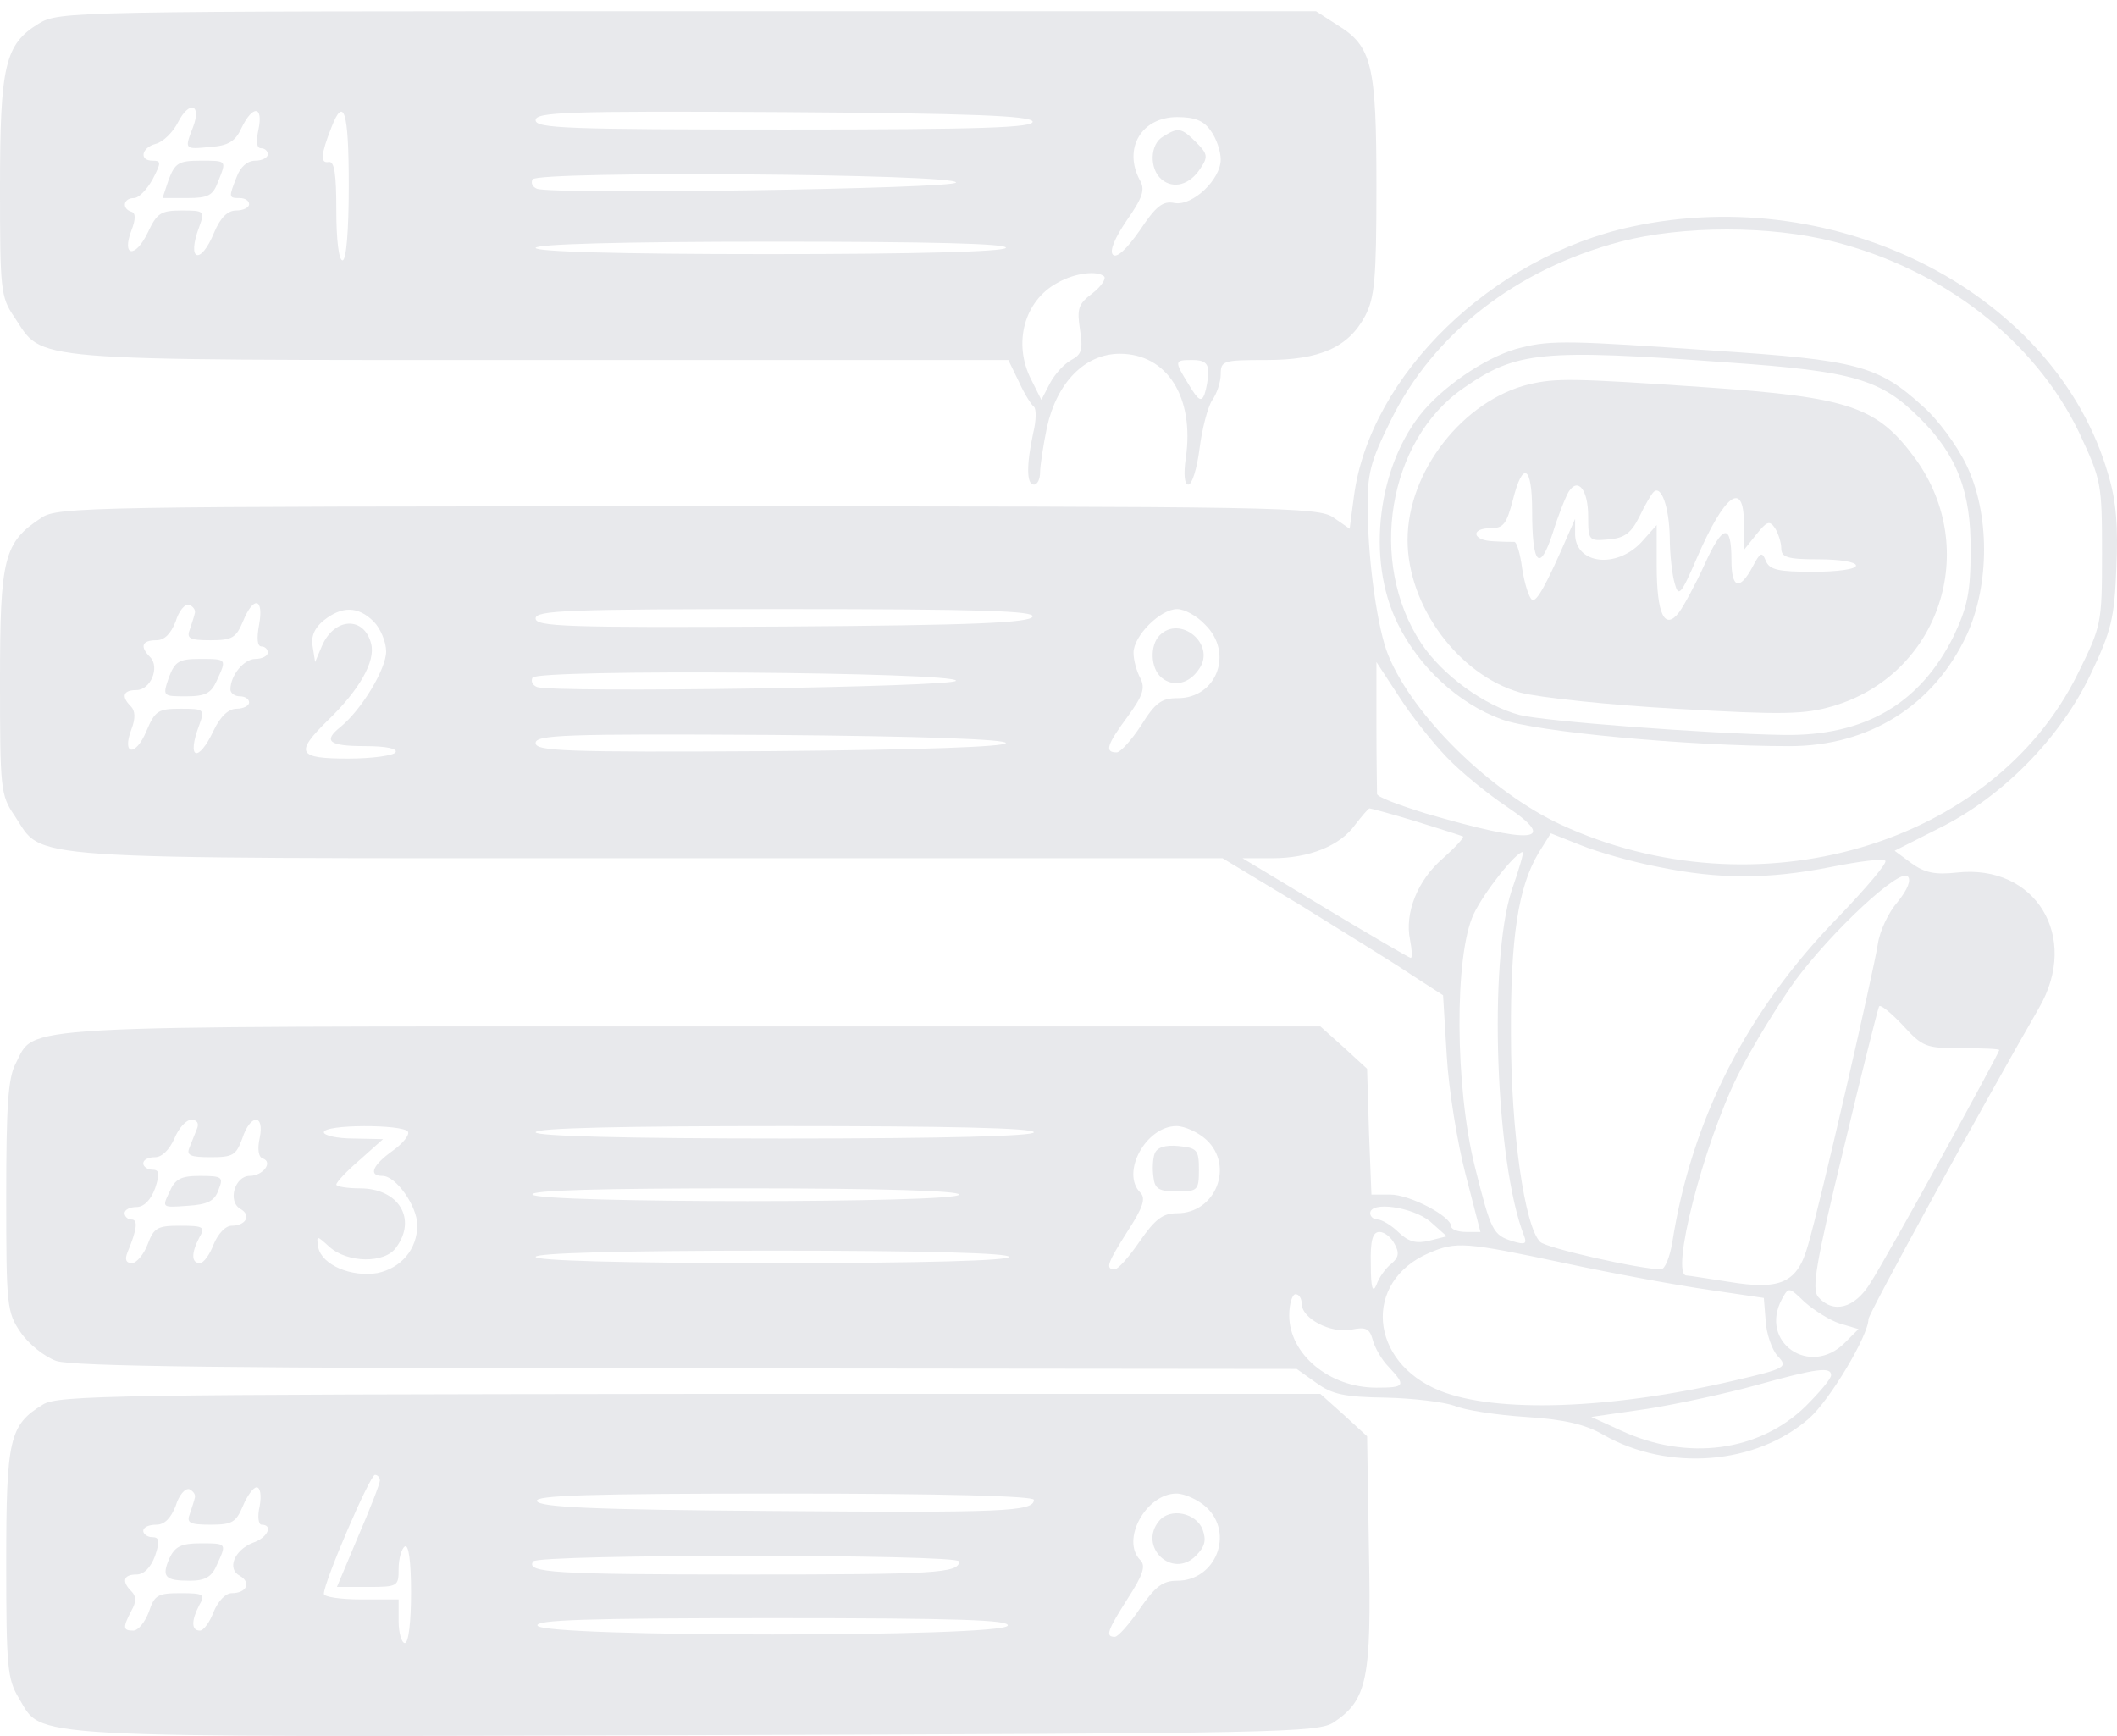
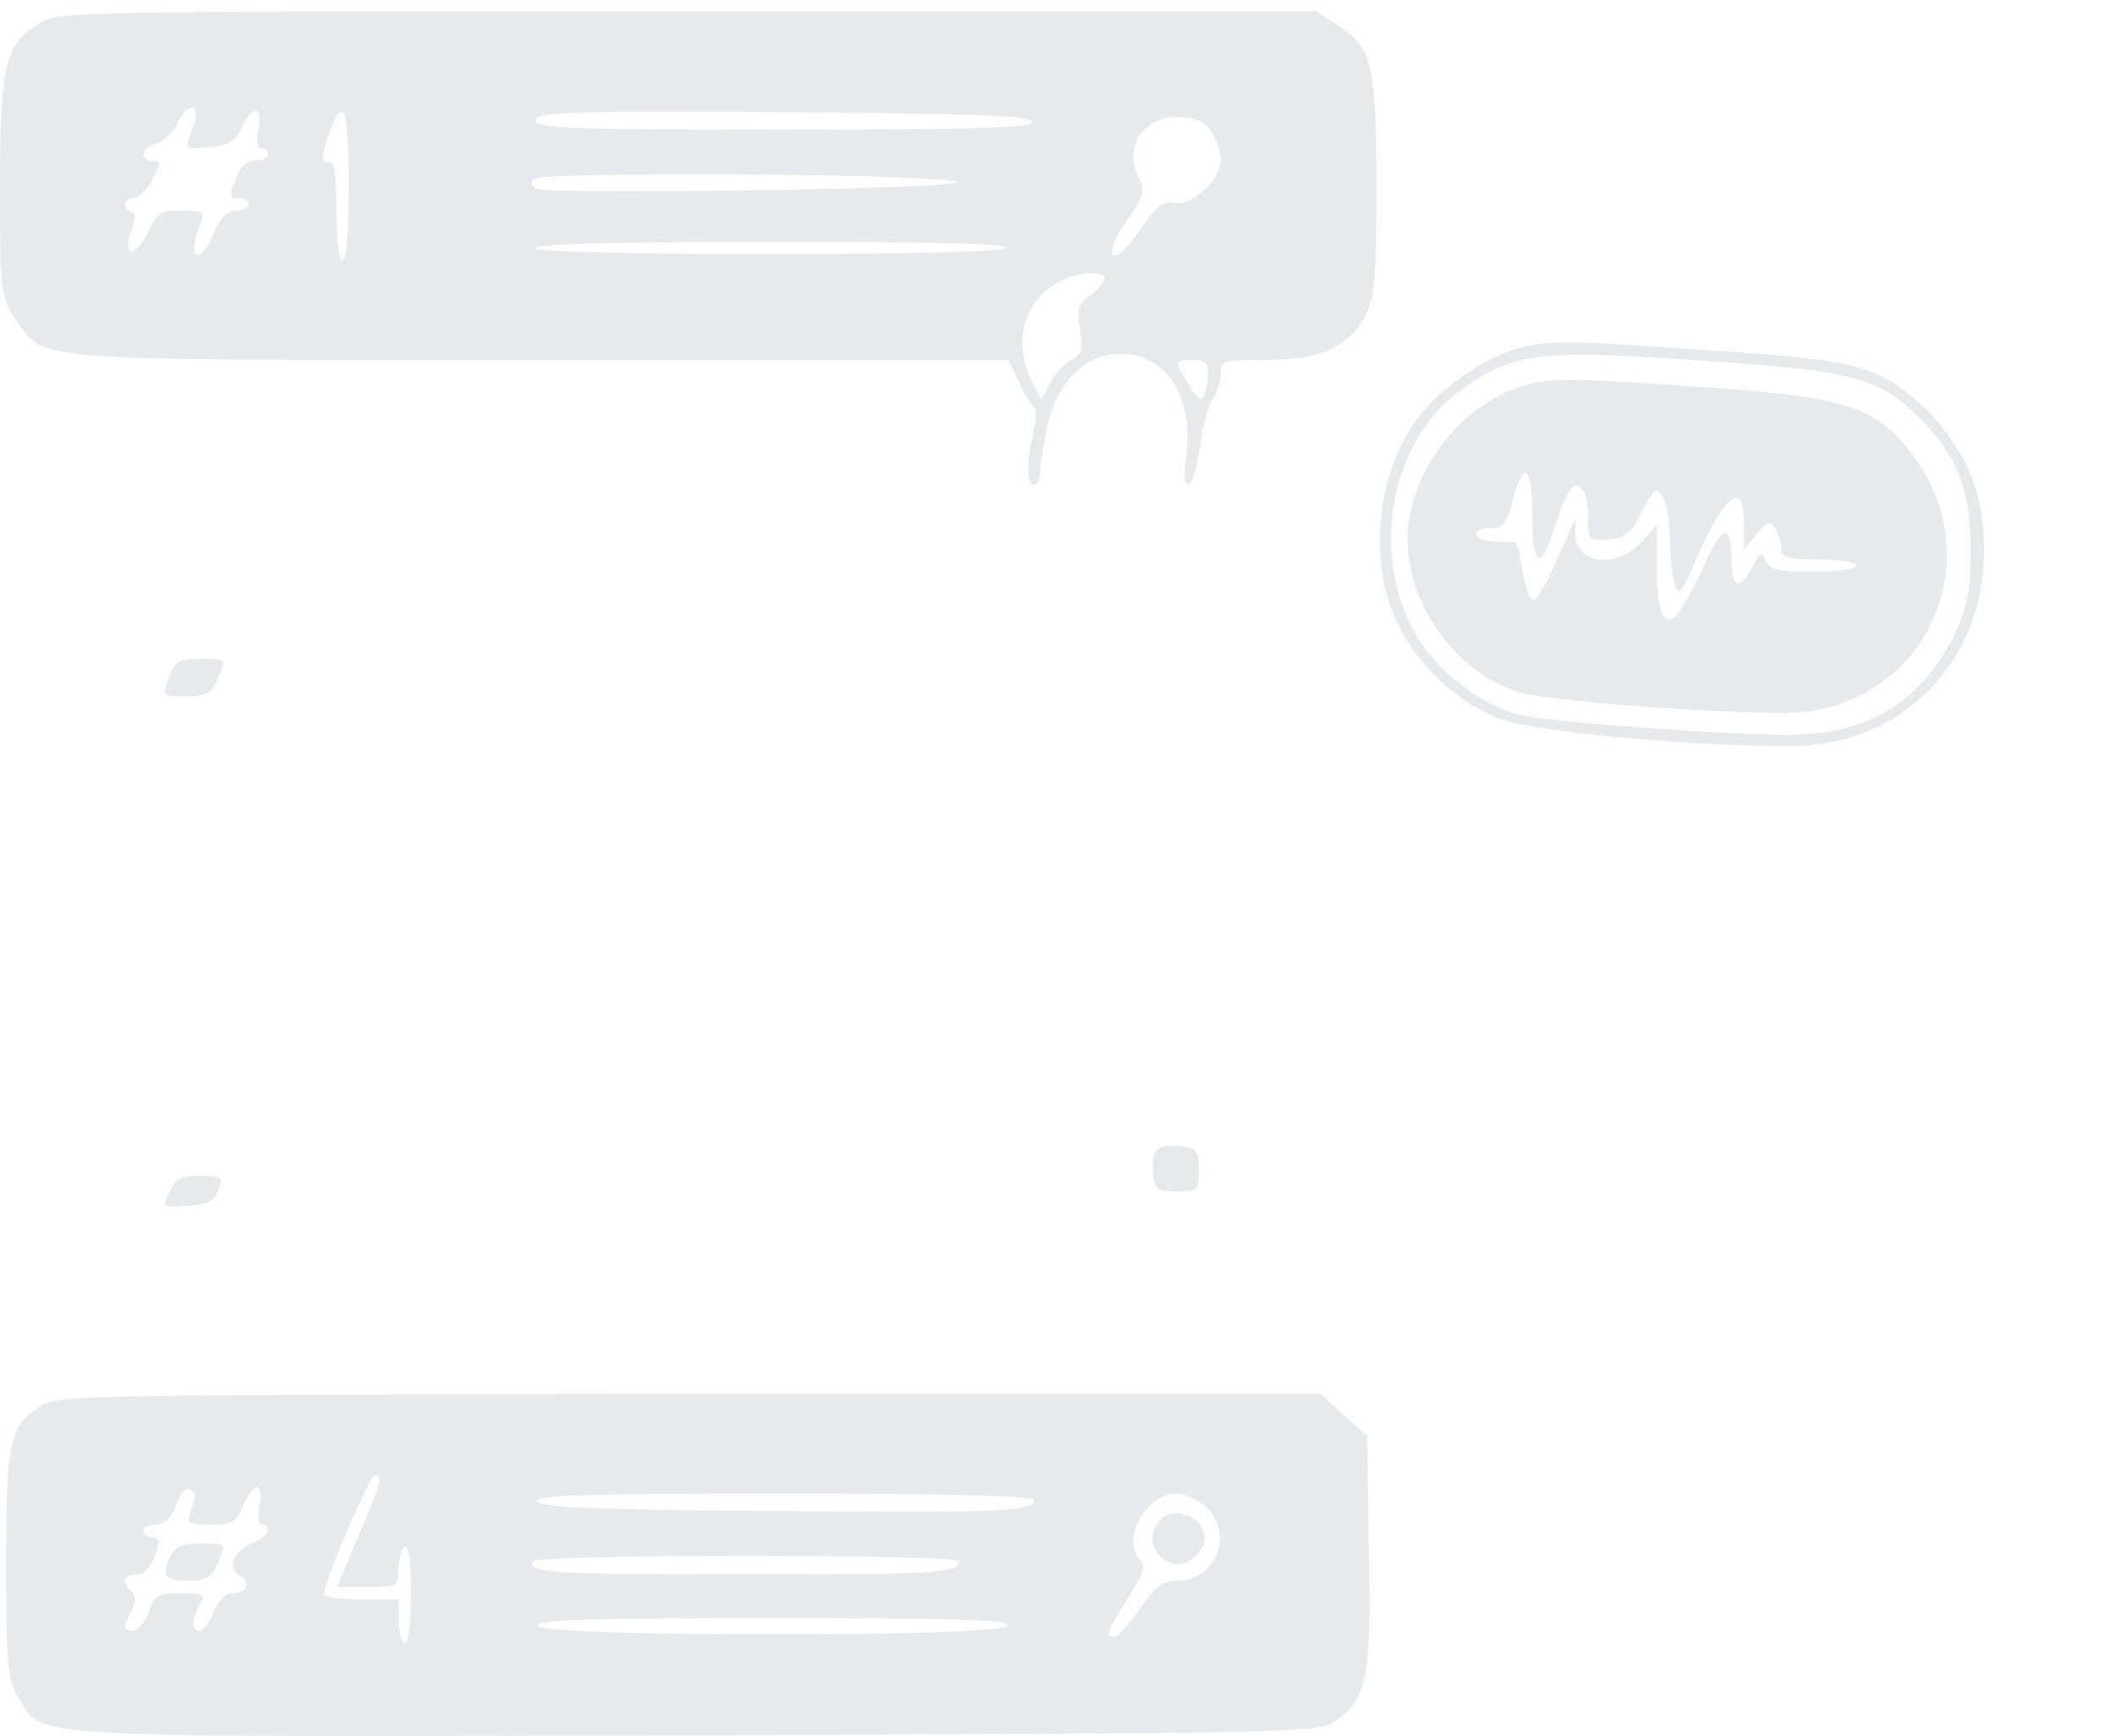
<svg xmlns="http://www.w3.org/2000/svg" width="100" height="82" viewBox="0 0 100 82" fill="none">
  <path d="M1.824 1.118C0.235 2.089 0 3.089 0 8.855C0 13.68 0.029 14.033 0.677 14.975C2.089 17.093 0.824 17.005 25.507 17.005H47.631L48.131 18.034C48.396 18.623 48.719 19.123 48.837 19.211C48.955 19.299 48.955 19.858 48.807 20.447C48.484 21.947 48.484 22.889 48.837 22.889C49.013 22.889 49.131 22.624 49.131 22.3C49.131 22.006 49.278 21.035 49.455 20.182C49.925 18.064 51.249 16.71 52.897 16.71C55.133 16.71 56.427 18.77 56.015 21.624C55.898 22.418 55.956 22.889 56.133 22.889C56.309 22.889 56.545 22.124 56.663 21.182C56.78 20.27 57.045 19.241 57.251 18.917C57.486 18.593 57.663 18.034 57.663 17.681C57.663 17.034 57.781 17.005 59.81 17.005C62.341 17.005 63.694 16.416 64.488 14.916C64.93 14.063 65.018 13.21 65.018 8.826C65.018 3.06 64.812 2.177 63.164 1.177L62.164 0.53H32.48C3.236 0.53 2.795 0.53 1.824 1.118ZM9.12 6.002C8.708 7.061 8.708 7.061 9.914 6.943C10.797 6.884 11.121 6.678 11.415 6.031C11.944 4.943 12.445 5.001 12.209 6.119C12.091 6.678 12.121 7.002 12.327 7.002C12.503 7.002 12.65 7.12 12.65 7.296C12.65 7.443 12.386 7.59 12.062 7.59C11.68 7.59 11.356 7.885 11.18 8.355C10.797 9.326 10.797 9.356 11.327 9.356C11.562 9.356 11.768 9.473 11.768 9.65C11.768 9.797 11.503 9.944 11.15 9.944C10.768 9.944 10.415 10.268 10.12 10.974C9.473 12.562 8.797 12.327 9.414 10.709C9.679 9.973 9.65 9.944 8.591 9.944C7.59 9.944 7.414 10.062 6.973 11.003C6.384 12.209 5.737 12.121 6.208 10.885C6.414 10.356 6.414 10.062 6.208 10.003C5.737 9.856 5.825 9.356 6.325 9.356C6.561 9.356 6.943 8.944 7.208 8.473C7.62 7.679 7.62 7.59 7.208 7.59C6.561 7.59 6.678 6.973 7.355 6.796C7.708 6.708 8.179 6.237 8.414 5.766C8.944 4.737 9.532 4.913 9.12 6.002ZM16.475 8.767C16.475 10.915 16.357 12.297 16.181 12.297C16.004 12.297 15.887 11.327 15.887 9.944C15.887 8.208 15.798 7.62 15.534 7.649C15.122 7.737 15.151 7.296 15.651 6.031C16.24 4.501 16.475 5.237 16.475 8.767ZM48.778 5.737C48.866 6.031 46.395 6.119 37.098 6.119C26.772 6.119 25.301 6.061 25.301 5.678C25.301 5.296 26.713 5.237 36.981 5.296C45.983 5.354 48.66 5.472 48.778 5.737ZM57.192 6.178C57.457 6.531 57.663 7.149 57.663 7.532C57.663 8.473 56.339 9.738 55.486 9.591C54.927 9.473 54.603 9.738 53.838 10.885C53.221 11.768 52.75 12.209 52.573 12.033C52.397 11.856 52.661 11.238 53.221 10.415C53.985 9.326 54.103 8.944 53.838 8.502C53.044 7.002 53.926 5.531 55.603 5.531C56.457 5.531 56.868 5.707 57.192 6.178ZM45.159 8.62C45.159 8.914 26.125 9.208 25.36 8.914C25.154 8.826 25.066 8.649 25.154 8.473C25.419 8.061 45.159 8.208 45.159 8.62ZM47.513 11.709C47.395 11.886 43.335 12.003 36.304 12.003C29.155 12.003 25.301 11.886 25.301 11.709C25.301 11.533 29.243 11.415 36.51 11.415C43.894 11.415 47.631 11.503 47.513 11.709ZM52.161 13.062C52.25 13.18 52.014 13.533 51.602 13.857C50.926 14.357 50.867 14.592 51.014 15.563C51.161 16.505 51.102 16.74 50.602 17.005C50.279 17.181 49.837 17.652 49.602 18.093L49.19 18.888L48.719 17.946C47.837 16.24 48.366 14.21 49.955 13.357C50.779 12.886 51.838 12.768 52.161 13.062ZM57.074 17.564C57.074 17.887 56.986 18.358 56.898 18.623C56.751 19.005 56.604 18.917 56.162 18.181C55.456 17.034 55.456 17.005 56.339 17.005C56.868 17.005 57.074 17.152 57.074 17.564Z" fill="#E8E9EC" />
-   <path d="M7.972 8.473L7.678 9.355H8.855C9.826 9.355 10.061 9.238 10.297 8.591C10.709 7.561 10.738 7.59 9.443 7.59C8.443 7.59 8.267 7.708 7.972 8.473Z" fill="#E8E9EC" />
-   <path d="M54.956 6.442C54.309 6.795 54.28 7.972 54.868 8.472C55.427 8.943 56.192 8.737 56.692 7.972C57.075 7.413 57.045 7.266 56.516 6.736C55.809 6.03 55.662 6.001 54.956 6.442Z" fill="#E8E9EC" />
-   <path d="M77.08 10.707C70.49 12.119 64.724 17.709 63.959 23.417L63.753 24.976L62.988 24.446C62.282 23.946 60.487 23.917 32.509 23.917C4.325 23.917 2.736 23.946 1.971 24.446C0.177 25.623 0 26.329 0 32.184C0 37.244 0.029 37.568 0.677 38.509C2.118 40.657 0.235 40.539 30.567 40.539H57.751L61.458 42.775C63.488 44.04 65.842 45.481 66.665 46.041L68.166 47.011L68.342 49.895C68.43 51.454 68.842 53.984 69.225 55.455L69.931 58.191H69.254C68.872 58.191 68.548 58.073 68.548 57.926C68.548 57.455 66.606 56.426 65.665 56.426H64.782L64.665 53.454L64.576 50.483L63.488 49.483L62.37 48.482H32.656C0 48.482 1.706 48.394 0.735 50.248C0.382 50.924 0.294 52.248 0.294 56.514C0.294 61.662 0.324 61.986 0.971 62.928C1.353 63.486 2.089 64.075 2.648 64.281C3.413 64.546 10.974 64.634 32.45 64.634L61.252 64.663L62.164 65.311C62.929 65.87 63.517 65.987 65.459 66.017C66.754 66.046 68.195 66.222 68.695 66.399C69.166 66.605 70.696 66.84 72.079 66.929C73.903 67.046 74.903 67.282 75.756 67.782C78.816 69.517 82.964 69.194 85.465 66.987C86.435 66.134 88.26 63.075 88.26 62.31C88.26 62.045 93.673 52.189 96.32 47.6C98.262 44.246 96.144 40.804 92.437 41.216C91.378 41.333 90.907 41.216 90.289 40.774L89.495 40.186L91.584 39.127C94.585 37.656 97.35 34.831 98.762 31.831C99.733 29.801 99.88 29.183 99.969 26.829C100.057 24.888 99.969 23.681 99.586 22.416C97.144 13.914 86.877 8.589 77.08 10.707ZM86.612 11.413C91.819 12.737 96.115 16.091 98.203 20.416C99.263 22.681 99.292 22.828 99.292 26.153C99.292 29.477 99.263 29.565 98.144 31.831C94.143 39.951 82.934 43.216 73.726 38.95C70.431 37.42 66.754 33.831 65.577 30.948C65.077 29.742 64.635 26.623 64.606 24.182C64.576 22.358 64.724 21.828 65.695 19.857C67.724 15.738 71.637 12.708 76.55 11.413C79.492 10.649 83.641 10.649 86.612 11.413ZM9.208 28.948C9.179 29.095 9.061 29.448 8.973 29.712C8.797 30.154 8.944 30.242 9.944 30.242C10.974 30.242 11.15 30.124 11.474 29.36C11.974 28.124 12.474 28.241 12.239 29.507C12.121 30.154 12.15 30.536 12.356 30.536C12.503 30.536 12.65 30.654 12.65 30.831C12.65 30.978 12.386 31.125 12.062 31.125C11.533 31.125 10.885 31.89 10.885 32.566C10.885 32.743 11.091 32.89 11.327 32.89C11.562 32.89 11.768 33.008 11.768 33.184C11.768 33.331 11.503 33.478 11.18 33.478C10.797 33.478 10.415 33.831 10.091 34.508C9.355 36.067 8.797 35.861 9.414 34.243C9.679 33.508 9.65 33.478 8.532 33.478C7.473 33.478 7.326 33.566 6.914 34.537C6.414 35.744 5.737 35.685 6.208 34.449C6.414 33.919 6.384 33.566 6.178 33.361C5.707 32.89 5.825 32.596 6.443 32.596C7.12 32.596 7.561 31.507 7.09 31.036C6.59 30.536 6.708 30.242 7.384 30.242C7.767 30.242 8.061 29.948 8.296 29.36C8.443 28.859 8.738 28.506 8.944 28.565C9.12 28.653 9.238 28.8 9.208 28.948ZM17.652 29.36C17.976 29.683 18.24 30.33 18.24 30.772C18.24 31.595 17.093 33.508 16.093 34.331C15.239 35.008 15.534 35.243 17.24 35.243C18.24 35.243 18.799 35.361 18.682 35.538C18.593 35.685 17.593 35.832 16.446 35.832C14.063 35.832 13.916 35.567 15.475 34.037C16.975 32.596 17.74 31.242 17.534 30.419C17.211 29.095 15.798 29.154 15.21 30.507L14.886 31.272L14.769 30.536C14.681 30.066 14.857 29.654 15.298 29.301C16.151 28.624 16.916 28.624 17.652 29.36ZM48.778 29.124C48.66 29.418 45.983 29.536 36.981 29.595C26.713 29.654 25.301 29.595 25.301 29.212C25.301 28.83 26.772 28.771 37.098 28.771C46.395 28.771 48.866 28.859 48.778 29.124ZM56.927 29.507C58.281 30.83 57.486 32.978 55.633 32.978C54.868 32.978 54.574 33.184 53.897 34.273C53.456 34.949 52.926 35.538 52.75 35.538C52.161 35.538 52.279 35.185 53.279 33.831C53.985 32.86 54.103 32.507 53.868 32.037C53.691 31.713 53.544 31.183 53.544 30.831C53.544 30.036 54.809 28.771 55.603 28.771C55.956 28.771 56.545 29.095 56.927 29.507ZM68.342 35.773C69.019 36.479 70.284 37.509 71.166 38.097C73.697 39.803 72.373 39.892 67.342 38.421C66.106 38.038 65.077 37.656 65.047 37.509C65.047 37.391 65.018 35.95 65.018 34.302V31.272L66.077 32.89C66.636 33.772 67.666 35.067 68.342 35.773ZM45.159 32.154C45.159 32.449 26.125 32.743 25.36 32.449C25.154 32.36 25.066 32.184 25.154 32.007C25.419 31.595 45.159 31.742 45.159 32.154ZM47.513 35.096C47.513 35.273 43.571 35.42 36.422 35.479C26.625 35.538 25.301 35.479 25.301 35.096C25.301 34.714 26.625 34.655 36.422 34.714C43.571 34.773 47.513 34.92 47.513 35.096ZM66.901 38.803C68.048 39.156 69.048 39.48 69.107 39.509C69.166 39.568 68.725 40.039 68.166 40.539C66.96 41.569 66.342 43.128 66.606 44.393C66.695 44.864 66.724 45.246 66.636 45.246C66.577 45.246 64.753 44.187 62.605 42.893L58.693 40.539H60.105C61.84 40.539 63.312 39.951 64.017 38.95C64.341 38.538 64.635 38.185 64.694 38.185C64.753 38.185 65.753 38.45 66.901 38.803ZM78.345 40.951C81.199 41.539 83.523 41.539 86.494 40.951C87.818 40.686 88.966 40.539 89.054 40.657C89.171 40.745 88.171 41.922 86.877 43.275C82.523 47.717 79.904 52.866 78.992 58.691C78.874 59.397 78.639 59.956 78.463 59.956C77.492 59.956 73.049 58.956 72.755 58.662C72.02 57.956 71.373 53.425 71.373 48.924C71.343 44.246 71.725 41.892 72.667 40.304L73.255 39.362L74.668 39.921C75.462 40.245 77.109 40.715 78.345 40.951ZM71.402 42.069C70.313 45.423 70.637 54.896 71.99 58.367C72.137 58.75 72.049 58.809 71.461 58.632C70.519 58.338 70.431 58.161 69.666 55.102C68.725 51.336 68.695 45.129 69.607 43.187C70.107 42.128 71.608 40.245 71.931 40.245C71.99 40.245 71.755 41.069 71.402 42.069ZM89.642 42.598C89.201 43.099 88.789 43.981 88.701 44.599C88.495 45.923 85.965 56.926 85.406 58.809C84.906 60.603 84.111 60.956 81.64 60.544C80.669 60.397 79.787 60.25 79.669 60.25C78.874 60.25 80.463 54.072 82.081 50.806C82.758 49.453 83.994 47.453 84.788 46.335C86.582 43.922 89.731 41.01 90.113 41.392C90.289 41.569 90.113 42.01 89.642 42.598ZM92.643 49.512C93.643 49.512 94.438 49.541 94.438 49.6C94.438 49.747 89.083 59.485 88.348 60.603C87.612 61.809 86.582 62.074 85.876 61.251C85.582 60.868 85.759 59.721 87.083 54.278C87.936 50.689 88.701 47.659 88.76 47.541C88.818 47.423 89.319 47.835 89.877 48.423C90.819 49.453 90.966 49.512 92.643 49.512ZM9.297 53.337C9.208 53.572 9.032 53.984 8.944 54.219C8.797 54.572 9.002 54.66 9.944 54.66C11.003 54.66 11.15 54.572 11.444 53.778C11.827 52.601 12.503 52.601 12.268 53.748C12.15 54.278 12.209 54.66 12.415 54.719C12.915 54.896 12.415 55.543 11.797 55.543C11.091 55.543 10.738 56.749 11.356 57.102C11.886 57.397 11.621 57.897 10.944 57.897C10.65 57.897 10.297 58.279 10.091 58.779C9.914 59.25 9.62 59.662 9.444 59.662C9.032 59.662 9.032 59.191 9.414 58.456C9.709 57.956 9.62 57.897 8.502 57.897C7.443 57.897 7.267 57.985 6.973 58.779C6.796 59.25 6.443 59.662 6.237 59.662C5.943 59.662 5.884 59.485 6.031 59.132C6.472 58.073 6.531 57.602 6.208 57.602C6.031 57.602 5.884 57.455 5.884 57.308C5.884 57.132 6.149 57.014 6.443 57.014C6.796 57.014 7.12 56.691 7.326 56.132C7.561 55.425 7.531 55.249 7.178 55.249C6.973 55.249 6.767 55.102 6.767 54.955C6.767 54.778 7.002 54.66 7.326 54.66C7.649 54.66 8.002 54.307 8.238 53.778C8.443 53.278 8.797 52.895 9.032 52.895C9.326 52.895 9.414 53.072 9.297 53.337ZM19.27 53.454C19.358 53.601 19.035 54.013 18.535 54.366C17.593 55.043 17.387 55.543 18.064 55.543C18.711 55.543 19.711 56.985 19.711 57.867C19.711 59.015 18.946 59.897 17.828 60.133C16.593 60.339 15.21 59.75 15.034 58.926C14.945 58.338 14.945 58.338 15.563 58.897C16.416 59.662 18.181 59.691 18.711 58.926C19.711 57.573 18.829 56.132 17.005 56.132C16.387 56.132 15.887 56.043 15.887 55.955C15.887 55.837 16.387 55.308 17.005 54.778L18.093 53.807L16.71 53.778C15.916 53.778 15.298 53.631 15.298 53.484C15.298 53.101 19.035 53.101 19.27 53.454ZM48.837 53.484C48.837 53.66 44.718 53.778 37.069 53.778C29.42 53.778 25.301 53.66 25.301 53.484C25.301 53.278 29.42 53.19 37.069 53.19C44.718 53.19 48.837 53.278 48.837 53.484ZM56.986 53.837C58.31 55.072 57.428 57.308 55.603 57.308C54.927 57.308 54.574 57.573 53.838 58.632C53.338 59.368 52.809 59.956 52.661 59.956C52.191 59.956 52.308 59.662 53.279 58.132C53.985 57.044 54.133 56.602 53.868 56.337C52.926 55.396 54.133 53.19 55.574 53.19C55.956 53.19 56.604 53.484 56.986 53.837ZM45.306 56.426C45.306 56.838 25.389 56.838 25.154 56.426C25.036 56.22 28.449 56.132 35.127 56.132C41.717 56.132 45.306 56.249 45.306 56.426ZM67.548 57.691L68.342 58.397L67.519 58.603C66.901 58.75 66.548 58.662 66.077 58.22C65.724 57.867 65.253 57.602 65.077 57.602C64.871 57.602 64.724 57.455 64.724 57.308C64.724 56.72 66.724 57.014 67.548 57.691ZM65.871 58.75C66.106 59.162 66.077 59.397 65.724 59.691C65.459 59.897 65.135 60.339 65.018 60.692C64.841 61.103 64.753 60.839 64.753 59.721C64.724 58.573 64.841 58.191 65.165 58.191C65.4 58.191 65.724 58.456 65.871 58.75ZM73.903 59.662C76.227 60.162 79.286 60.721 80.728 60.927L83.317 61.309L83.405 62.398C83.435 62.986 83.699 63.751 83.964 64.045C84.464 64.575 84.406 64.634 81.875 65.222C76.05 66.576 70.666 66.752 68.019 65.693C64.665 64.34 64.371 60.544 67.489 59.191C68.784 58.632 69.195 58.662 73.903 59.662ZM47.66 59.368C47.66 59.544 43.747 59.662 36.481 59.662C29.214 59.662 25.301 59.544 25.301 59.368C25.301 59.191 29.214 59.074 36.481 59.074C43.747 59.074 47.66 59.191 47.66 59.368ZM86.906 62.516L87.789 62.78L87.141 63.428C85.494 65.075 83.082 63.398 84.17 61.368C84.494 60.78 84.494 60.78 85.259 61.515C85.7 61.898 86.435 62.368 86.906 62.516ZM61.487 61.574C61.487 62.28 62.841 62.986 63.812 62.81C64.518 62.663 64.694 62.751 64.841 63.281C64.93 63.633 65.253 64.222 65.606 64.575C66.43 65.458 66.371 65.546 65.018 65.546C62.782 65.546 60.899 63.957 60.899 62.133C60.899 61.574 61.046 61.133 61.193 61.133C61.37 61.133 61.487 61.339 61.487 61.574ZM86.494 64.957C86.494 65.134 85.935 65.781 85.288 66.428C83.082 68.576 79.698 69.017 76.58 67.576L75.168 66.929L77.815 66.546C79.286 66.311 81.581 65.811 82.964 65.428C85.818 64.634 86.494 64.546 86.494 64.957Z" fill="#E8E9EC" />
  <path d="M71.872 16.416C70.431 16.739 68.401 18.063 67.254 19.387C65.076 21.946 64.517 26.418 66.018 29.448C67.018 31.508 68.901 33.244 70.931 33.979C72.52 34.568 79.757 35.244 84.523 35.244C88.289 35.244 91.348 33.332 92.908 29.978C93.996 27.595 93.996 24.241 92.878 21.946C92.437 21.034 91.525 19.799 90.848 19.21C88.73 17.269 87.73 17.004 80.963 16.563C74.285 16.092 73.255 16.062 71.872 16.416ZM81.64 17.122C87.553 17.533 88.848 17.916 90.672 19.74C92.437 21.476 93.114 23.241 93.084 26.006C93.084 27.977 92.937 28.654 92.29 30.037C90.701 33.244 88.083 34.773 84.258 34.715C80.61 34.656 72.931 34.067 71.784 33.773C70.107 33.332 68.136 31.89 67.136 30.39C64.606 26.565 65.547 20.799 69.136 18.328C71.637 16.592 72.784 16.474 81.64 17.122Z" fill="#E8E9EC" />
  <path d="M72.226 18.152C69.107 18.917 66.489 22.271 66.489 25.507C66.489 28.626 68.901 31.891 71.814 32.715C72.696 32.95 76.021 33.303 79.198 33.48C84.258 33.774 85.229 33.745 86.553 33.362C91.613 31.891 93.584 25.948 90.466 21.653C88.671 19.211 87.377 18.77 80.64 18.299C74.256 17.858 73.491 17.858 72.226 18.152ZM72.373 24.124C72.373 26.684 72.726 27.066 73.344 25.183C73.608 24.33 73.961 23.448 74.109 23.212C74.55 22.536 75.02 23.154 75.02 24.389C75.02 25.537 75.05 25.566 75.991 25.478C76.727 25.419 77.05 25.183 77.433 24.419C77.698 23.86 77.992 23.359 78.11 23.242C78.463 22.889 78.845 23.918 78.874 25.389C78.874 26.184 78.992 27.184 79.11 27.566C79.286 28.214 79.404 28.096 80.14 26.39C81.463 23.33 82.376 22.653 82.376 24.713V25.978L82.964 25.242C83.464 24.625 83.582 24.566 83.847 24.948C83.994 25.183 84.141 25.625 84.141 25.89C84.141 26.331 84.435 26.419 85.906 26.419C86.877 26.419 87.671 26.537 87.671 26.713C87.671 26.89 86.788 27.008 85.641 27.008C83.994 27.008 83.582 26.919 83.405 26.478C83.229 26.037 83.14 26.096 82.787 26.772C82.169 27.919 81.787 27.802 81.787 26.448C81.787 24.683 81.375 24.772 80.522 26.654C80.11 27.566 79.551 28.596 79.316 28.92C78.639 29.802 78.257 29.037 78.257 26.713V24.801L77.521 25.625C76.344 26.86 74.462 26.654 74.403 25.272V24.507L74.079 25.242C73.02 27.684 72.579 28.449 72.373 28.331C72.226 28.243 72.02 27.596 71.902 26.86C71.814 26.154 71.637 25.566 71.52 25.595C71.431 25.595 70.99 25.595 70.549 25.566C69.548 25.537 69.431 24.948 70.431 24.948C71.019 24.948 71.166 24.742 71.461 23.624C71.931 21.741 72.373 21.977 72.373 24.124Z" fill="#E8E9EC" />
  <path d="M7.973 32.008C7.679 32.891 7.679 32.891 8.797 32.891C9.709 32.891 9.973 32.743 10.238 32.155C10.709 31.125 10.738 31.125 9.444 31.125C8.444 31.125 8.267 31.243 7.973 32.008Z" fill="#E8E9EC" />
-   <path d="M54.779 30.008C54.309 30.479 54.338 31.567 54.868 32.008C55.427 32.479 56.192 32.303 56.662 31.567C57.427 30.42 55.75 29.037 54.779 30.008Z" fill="#E8E9EC" />
  <path d="M8.002 56.309C7.649 57.045 7.649 57.045 8.855 56.956C9.826 56.898 10.15 56.721 10.326 56.192C10.562 55.603 10.503 55.544 9.444 55.544C8.532 55.544 8.267 55.691 8.002 56.309Z" fill="#E8E9EC" />
  <path d="M54.544 54.485C54.456 54.72 54.427 55.22 54.486 55.603C54.544 56.162 54.751 56.279 55.604 56.279C56.575 56.279 56.633 56.221 56.633 55.25C56.633 54.308 56.545 54.22 55.663 54.132C55.045 54.073 54.662 54.191 54.544 54.485Z" fill="#E8E9EC" />
  <path d="M2.03 66.341C0.442 67.312 0.294 67.959 0.294 73.843C0.294 78.727 0.353 79.315 0.883 80.198C2.06 82.14 0.5 82.052 32.892 81.963C60.635 81.875 62.253 81.846 63.017 81.345C64.577 80.286 64.783 79.315 64.665 73.314L64.577 67.842L63.488 66.841L62.37 65.841H32.597C5.561 65.871 2.736 65.9 2.03 66.341ZM17.946 69.93C17.946 70.078 17.476 71.284 16.917 72.578L15.916 74.961H17.358C18.799 74.961 18.829 74.932 18.829 74.108C18.829 73.608 18.976 73.137 19.123 73.049C19.3 72.931 19.417 73.726 19.417 75.226C19.417 76.609 19.3 77.609 19.123 77.609C18.976 77.609 18.829 77.138 18.829 76.579V75.55H17.064C16.093 75.55 15.299 75.432 15.299 75.285C15.299 74.726 17.476 69.666 17.711 69.666C17.829 69.666 17.946 69.783 17.946 69.93ZM9.209 70.725C9.179 70.872 9.062 71.225 8.973 71.49C8.797 71.931 8.944 72.019 9.944 72.019C10.974 72.019 11.15 71.902 11.474 71.137C11.68 70.637 11.974 70.254 12.121 70.254C12.298 70.254 12.357 70.637 12.268 71.137C12.151 71.637 12.21 72.019 12.357 72.019C12.915 72.019 12.651 72.637 11.945 72.873C11.062 73.225 10.709 74.108 11.327 74.432C11.886 74.755 11.65 75.255 10.944 75.255C10.65 75.255 10.297 75.638 10.091 76.138C9.915 76.609 9.621 77.021 9.444 77.021C9.032 77.021 9.032 76.55 9.415 75.814C9.709 75.314 9.621 75.255 8.532 75.255C7.443 75.255 7.296 75.344 7.032 76.138C6.855 76.609 6.531 77.021 6.296 77.021C5.796 77.021 5.796 76.874 6.208 76.079C6.443 75.667 6.443 75.403 6.208 75.167C5.737 74.697 5.825 74.373 6.443 74.373C6.796 74.373 7.12 74.049 7.326 73.49C7.561 72.784 7.532 72.608 7.179 72.608C6.973 72.608 6.767 72.461 6.767 72.314C6.767 72.137 7.032 72.019 7.385 72.019C7.767 72.019 8.061 71.725 8.297 71.137C8.444 70.637 8.738 70.284 8.944 70.342C9.12 70.431 9.238 70.578 9.209 70.725ZM48.837 70.843C48.837 71.401 47.454 71.46 36.51 71.372C28.008 71.313 25.478 71.195 25.36 70.901C25.272 70.637 27.743 70.548 37.04 70.548C44.571 70.548 48.837 70.666 48.837 70.843ZM56.986 71.195C58.31 72.431 57.428 74.667 55.604 74.667C54.927 74.667 54.574 74.932 53.839 75.991C53.338 76.727 52.809 77.315 52.662 77.315C52.191 77.315 52.309 77.021 53.279 75.491C53.986 74.402 54.133 73.961 53.868 73.696C52.926 72.755 54.133 70.548 55.574 70.548C55.957 70.548 56.604 70.843 56.986 71.195ZM45.307 73.755C45.307 74.314 44.13 74.373 35.157 74.373C26.154 74.373 24.831 74.285 25.184 73.755C25.39 73.402 45.307 73.402 45.307 73.755ZM47.602 76.785C47.396 77.344 25.566 77.344 25.39 76.785C25.272 76.52 27.625 76.432 36.481 76.432C45.336 76.432 47.69 76.52 47.602 76.785Z" fill="#E8E9EC" />
  <path d="M8.002 73.607C7.62 74.49 7.796 74.666 8.973 74.666C9.679 74.666 10.003 74.49 10.238 73.93C10.709 72.901 10.738 72.901 9.473 72.901C8.561 72.901 8.267 73.048 8.002 73.607Z" fill="#E8E9EC" />
  <path d="M54.75 71.843C53.75 73.049 55.368 74.609 56.486 73.491C56.927 73.049 56.986 72.755 56.81 72.255C56.515 71.461 55.28 71.196 54.75 71.843Z" fill="#E8E9EC" />
</svg>